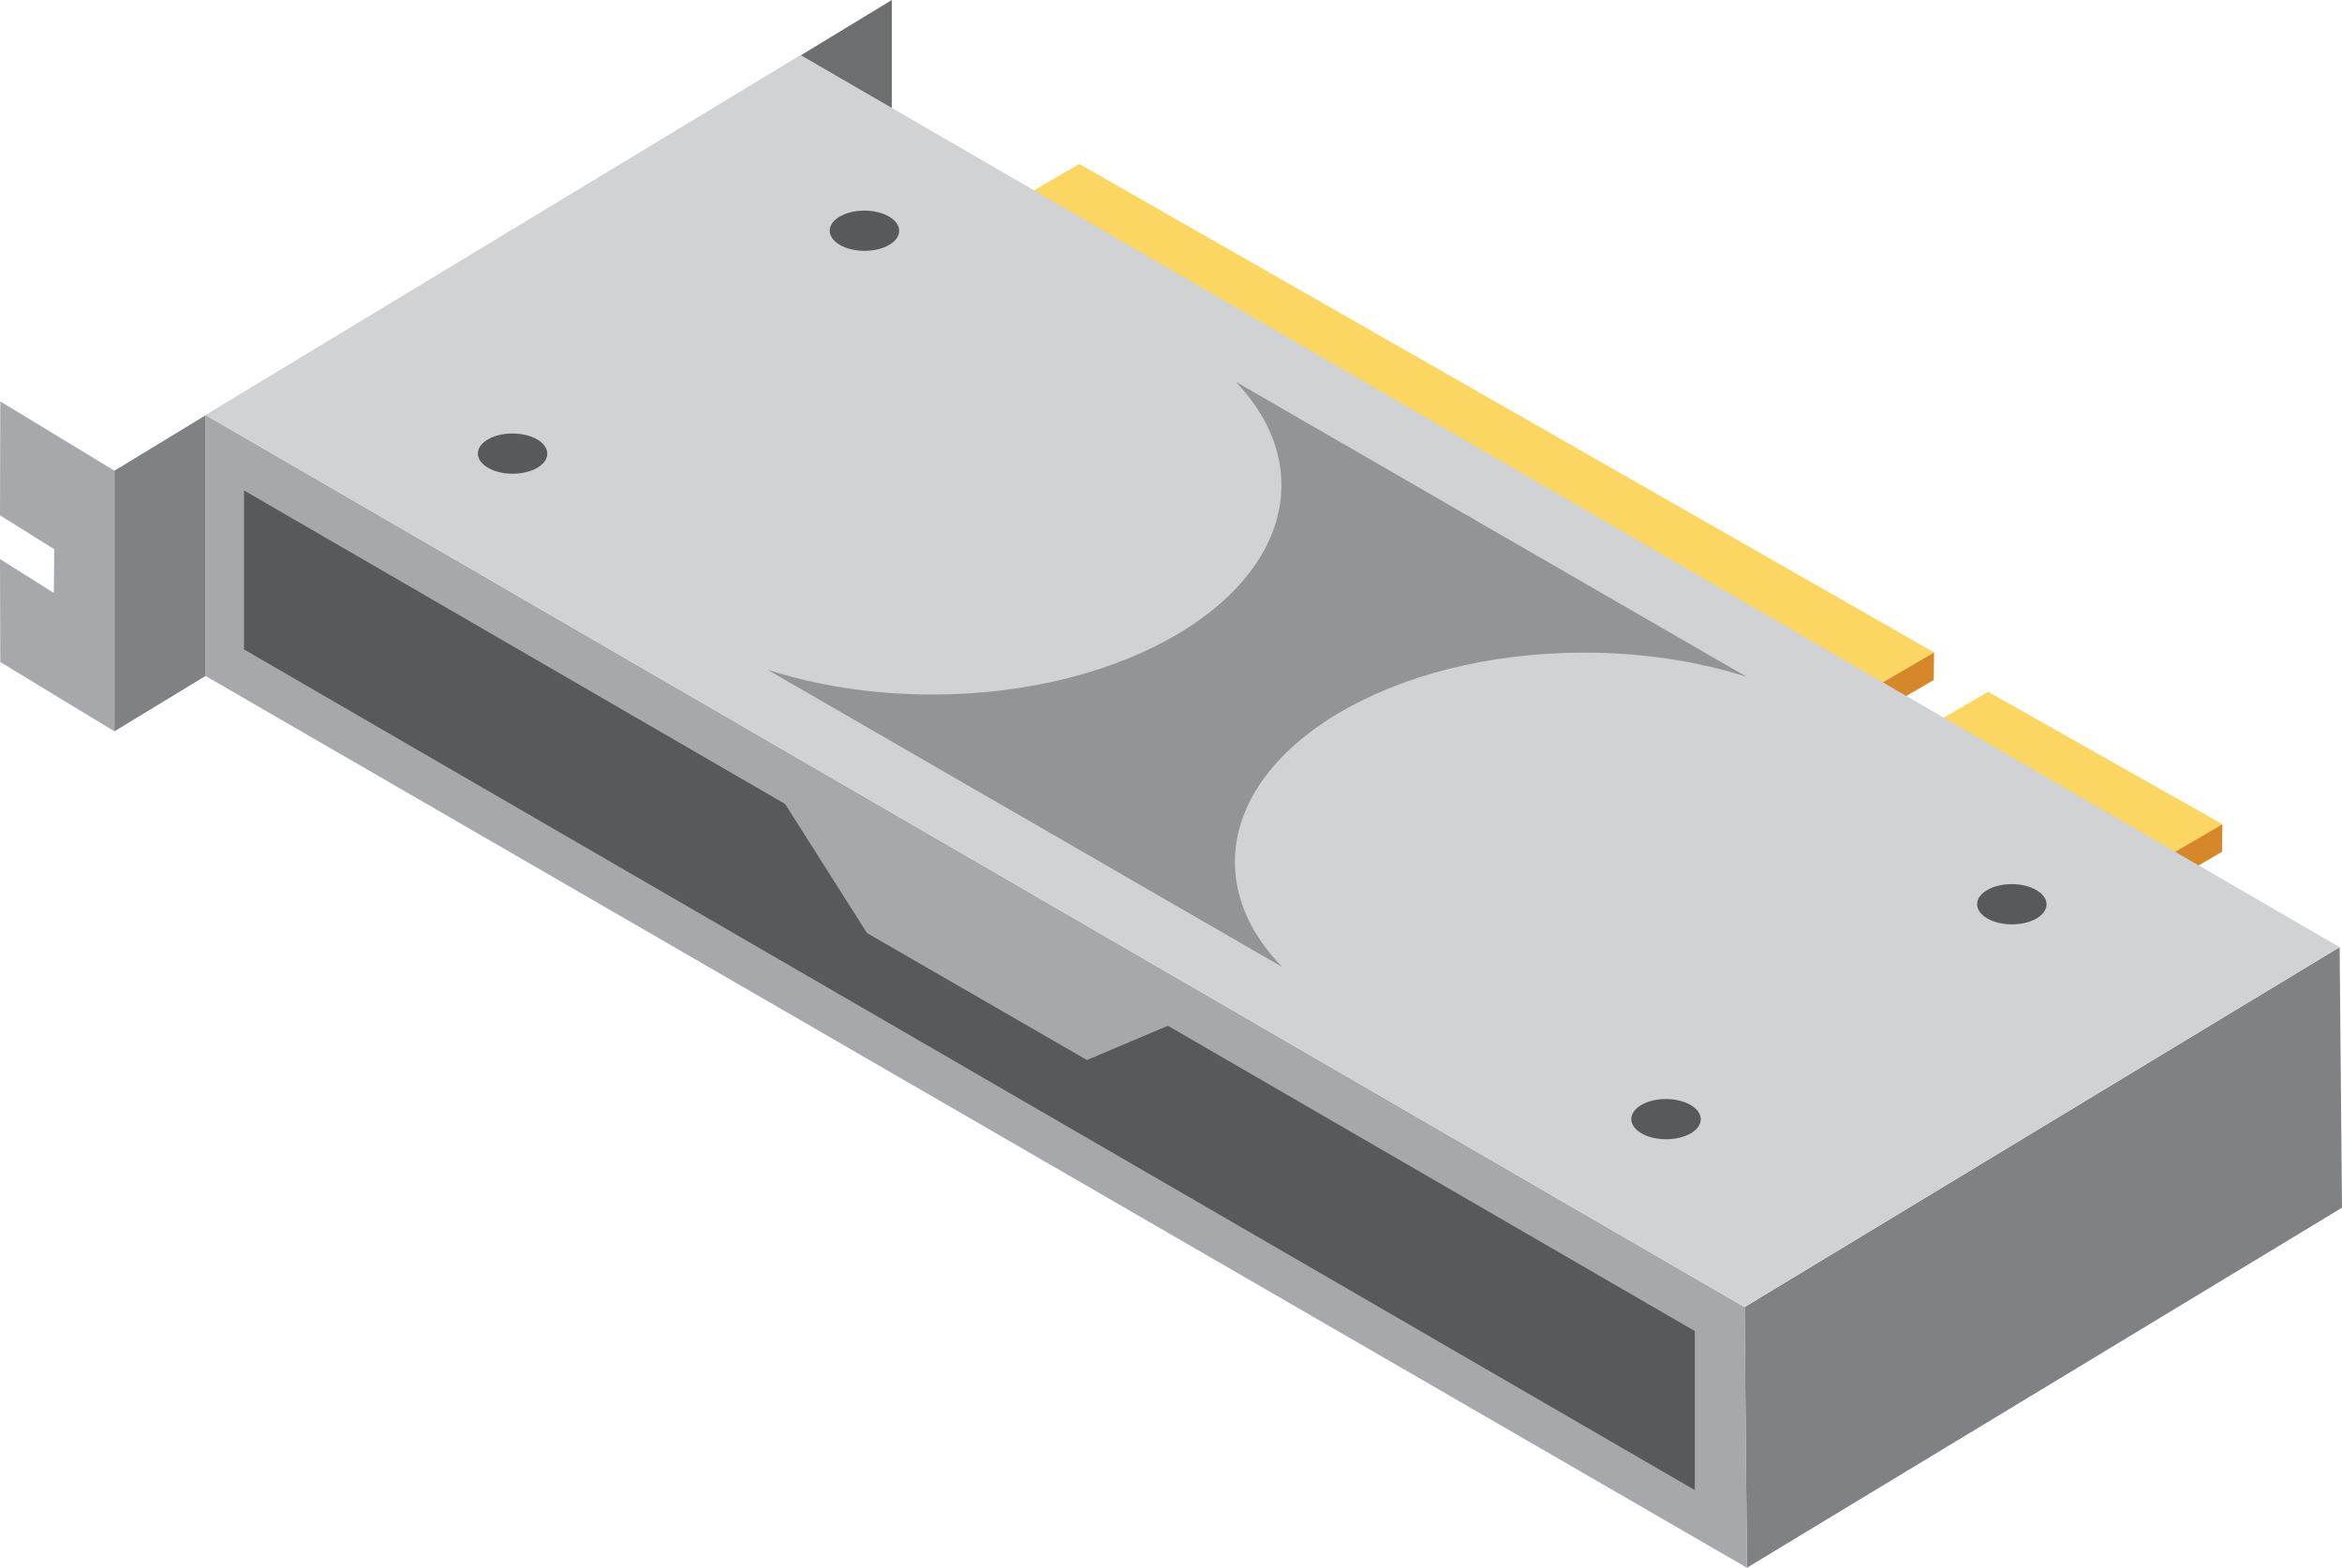
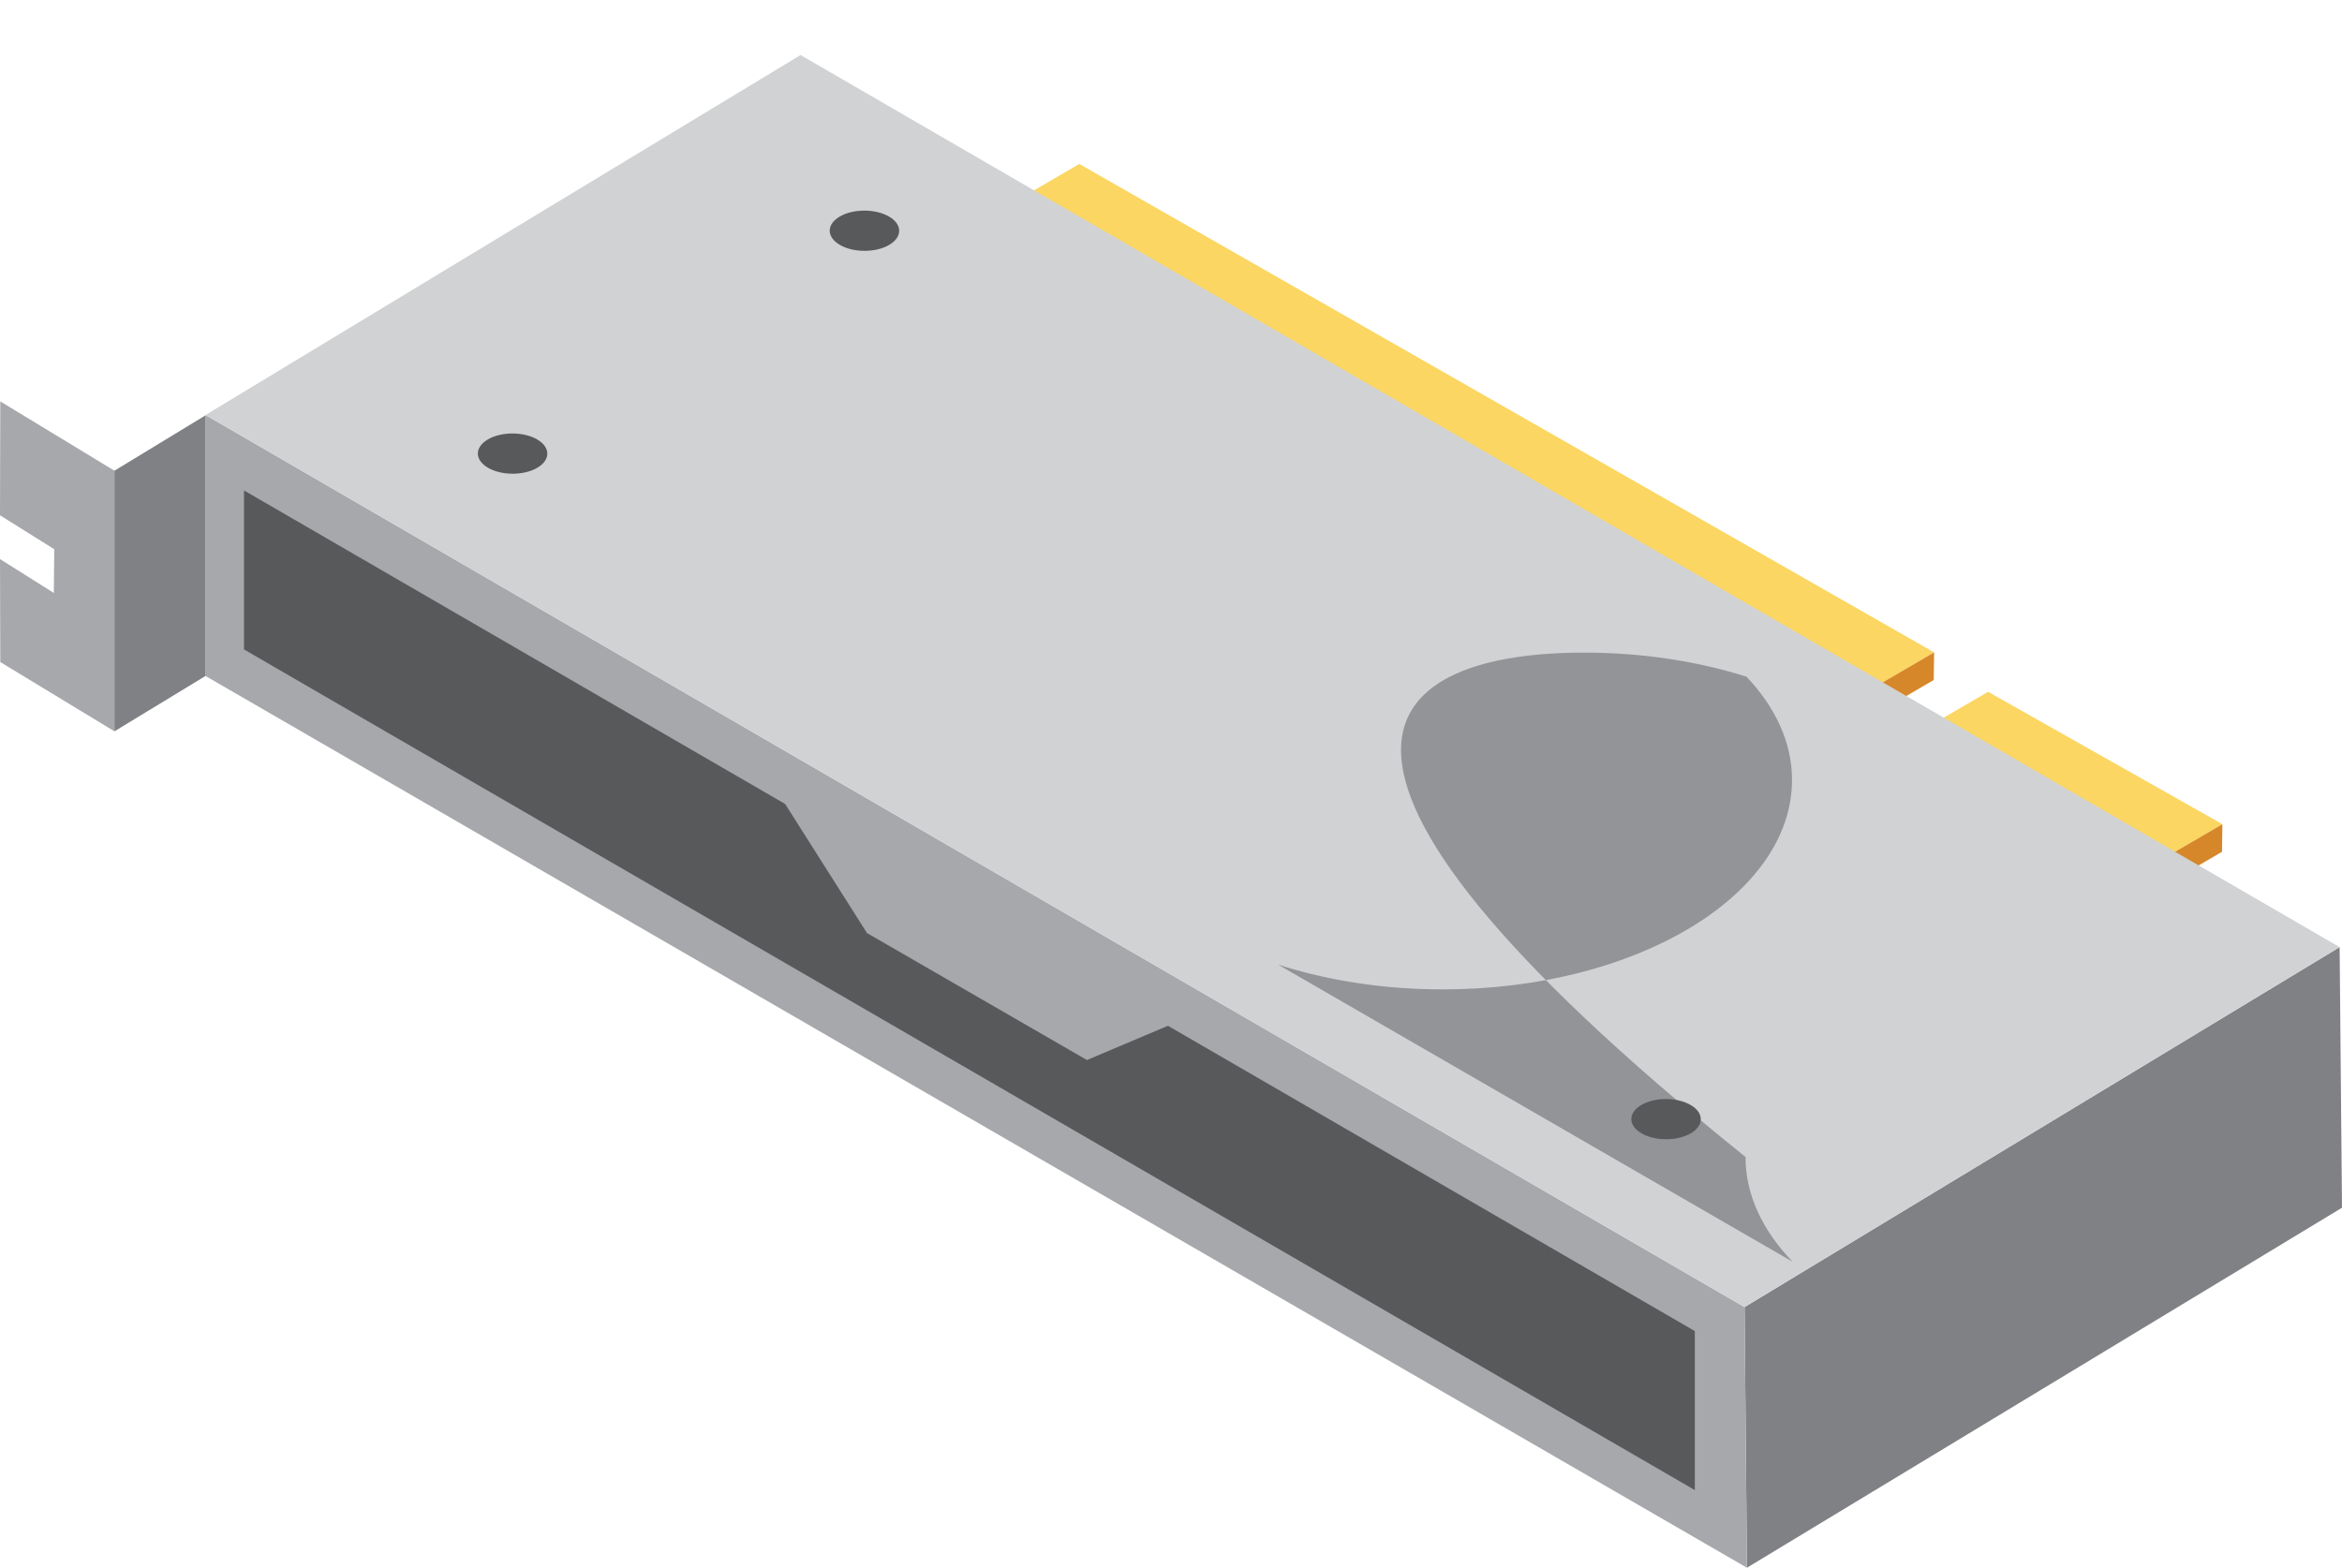
<svg xmlns="http://www.w3.org/2000/svg" version="1.1" id="base" x="0px" y="0px" width="205.97px" height="137.894px" viewBox="0 0 205.97 137.894" enable-background="new 0 0 205.97 137.894" xml:space="preserve">
  <g>
-     <polygon fill="#6D6E70" points="78.43,0 70.42,4.872 70.42,27.794 78.43,22.925  " />
    <g>
      <g>
        <polygon fill="#FCD662" points="140.097,74.882 65.277,31.703 94.92,14.42 170.097,57.383    " />
        <polygon fill="#D6872A" points="140.097,74.882 65.277,31.703 65.246,34.131 140.066,77.312 170.066,59.81 170.097,57.383    " />
      </g>
      <g>
        <polygon fill="#FCD662" points="165.451,89.993 145.205,78.132 174.847,60.849 195.451,72.493    " />
        <polygon fill="#D6872A" points="165.451,89.993 145.205,78.132 145.173,80.56 165.419,92.421 195.419,74.921 195.451,72.493         " />
      </g>
    </g>
    <polygon fill="#808184" points="153.427,114.968 153.636,137.894 205.97,106.229 205.761,83.308  " />
    <polygon fill="#A6A8AB" points="18.074,36.504 18.074,59.456 153.636,137.894 153.427,114.968  " />
    <polygon fill="#D0D2D3" points="153.427,114.968 205.761,83.308 70.408,4.841 18.074,36.504  " />
    <polygon fill="#58595B" points="21.459,43.138 21.459,57.123 149.052,131.062 149.052,117.077  " />
    <polygon fill="#A6A8AB" points="68.557,69.937 76.248,82.069 95.592,93.237 103.283,89.985  " />
    <g>
      <polygon fill="#A6A8AB" points="10.064,64.325 0.025,58.232 0,49.175 4.734,52.156 4.77,48.307 0,45.325 0.025,35.306     10.064,41.403   " />
      <polygon fill="#808184" points="18.074,36.531 10.064,41.403 10.064,64.325 18.074,59.456   " />
    </g>
-     <path fill="#929497" d="M139.318,57.402c5.158,0,10.012,0.771,14.279,2.12l-44.904-25.936c2.537,2.681,4.004,5.773,4.004,9.076   c0,10.178-13.751,18.428-30.712,18.428c-5.238,0-10.168-0.791-14.482-2.179l45.25,26.136c-2.621-2.713-4.146-5.855-4.146-9.217   C108.605,65.653,122.355,57.402,139.318,57.402z" />
-     <path fill="#58595B" d="M179.085,78.284c1.197,0.691,1.203,1.813,0.014,2.504c-1.189,0.689-3.125,0.689-4.32,0   c-1.197-0.691-1.203-1.813-0.012-2.504C175.955,77.593,177.888,77.593,179.085,78.284z" />
+     <path fill="#929497" d="M139.318,57.402c5.158,0,10.012,0.771,14.279,2.12c2.537,2.681,4.004,5.773,4.004,9.076   c0,10.178-13.751,18.428-30.712,18.428c-5.238,0-10.168-0.791-14.482-2.179l45.25,26.136c-2.621-2.713-4.146-5.855-4.146-9.217   C108.605,65.653,122.355,57.402,139.318,57.402z" />
    <path fill="#58595B" d="M148.675,97.187c1.197,0.691,1.203,1.811,0.014,2.502c-1.189,0.689-3.125,0.689-4.32,0   c-1.197-0.691-1.203-1.813-0.012-2.502C145.544,96.495,147.478,96.495,148.675,97.187z" />
    <path fill="#58595B" d="M47.232,38.646c1.197,0.691,1.203,1.812,0.014,2.503c-1.189,0.69-3.125,0.69-4.32,0   c-1.197-0.691-1.203-1.813-0.012-2.503C44.102,37.955,46.035,37.955,47.232,38.646z" />
    <path fill="#58595B" d="M78.178,19.043c1.197,0.691,1.203,1.812,0.014,2.503c-1.189,0.69-3.125,0.69-4.32,0   c-1.197-0.691-1.203-1.813-0.012-2.503C75.047,18.352,76.98,18.352,78.178,19.043z" />
  </g>
</svg>